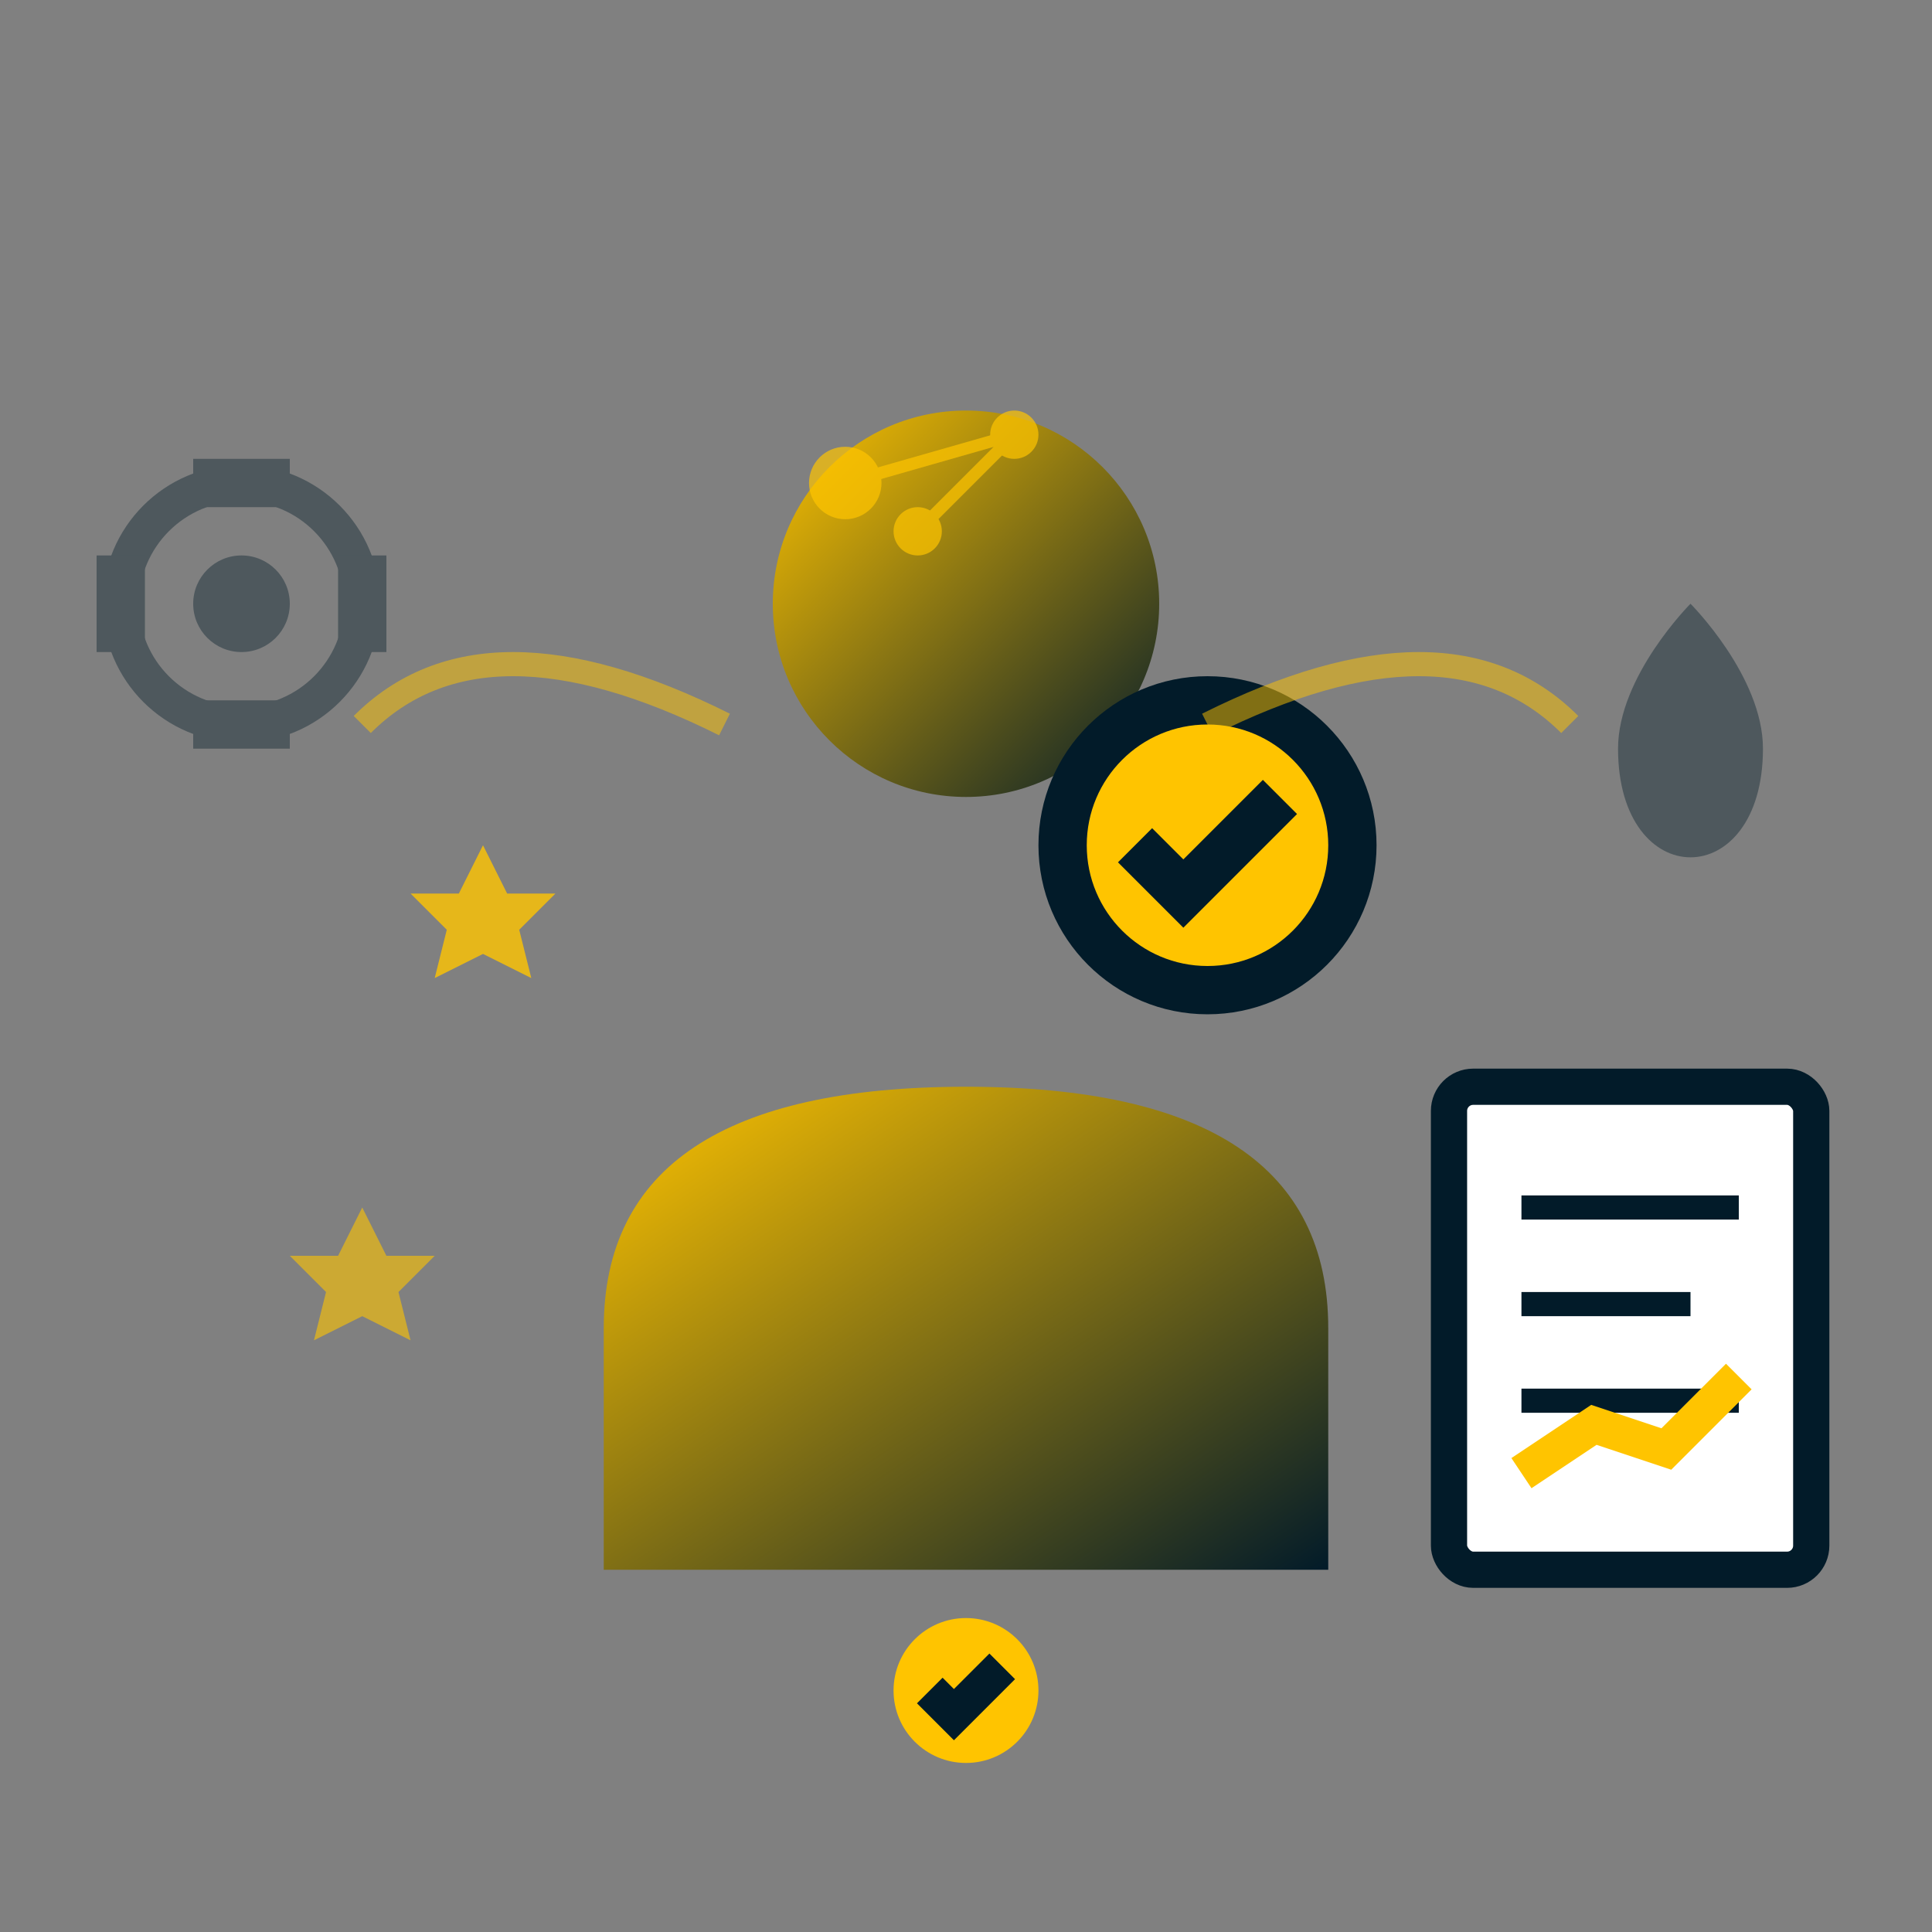
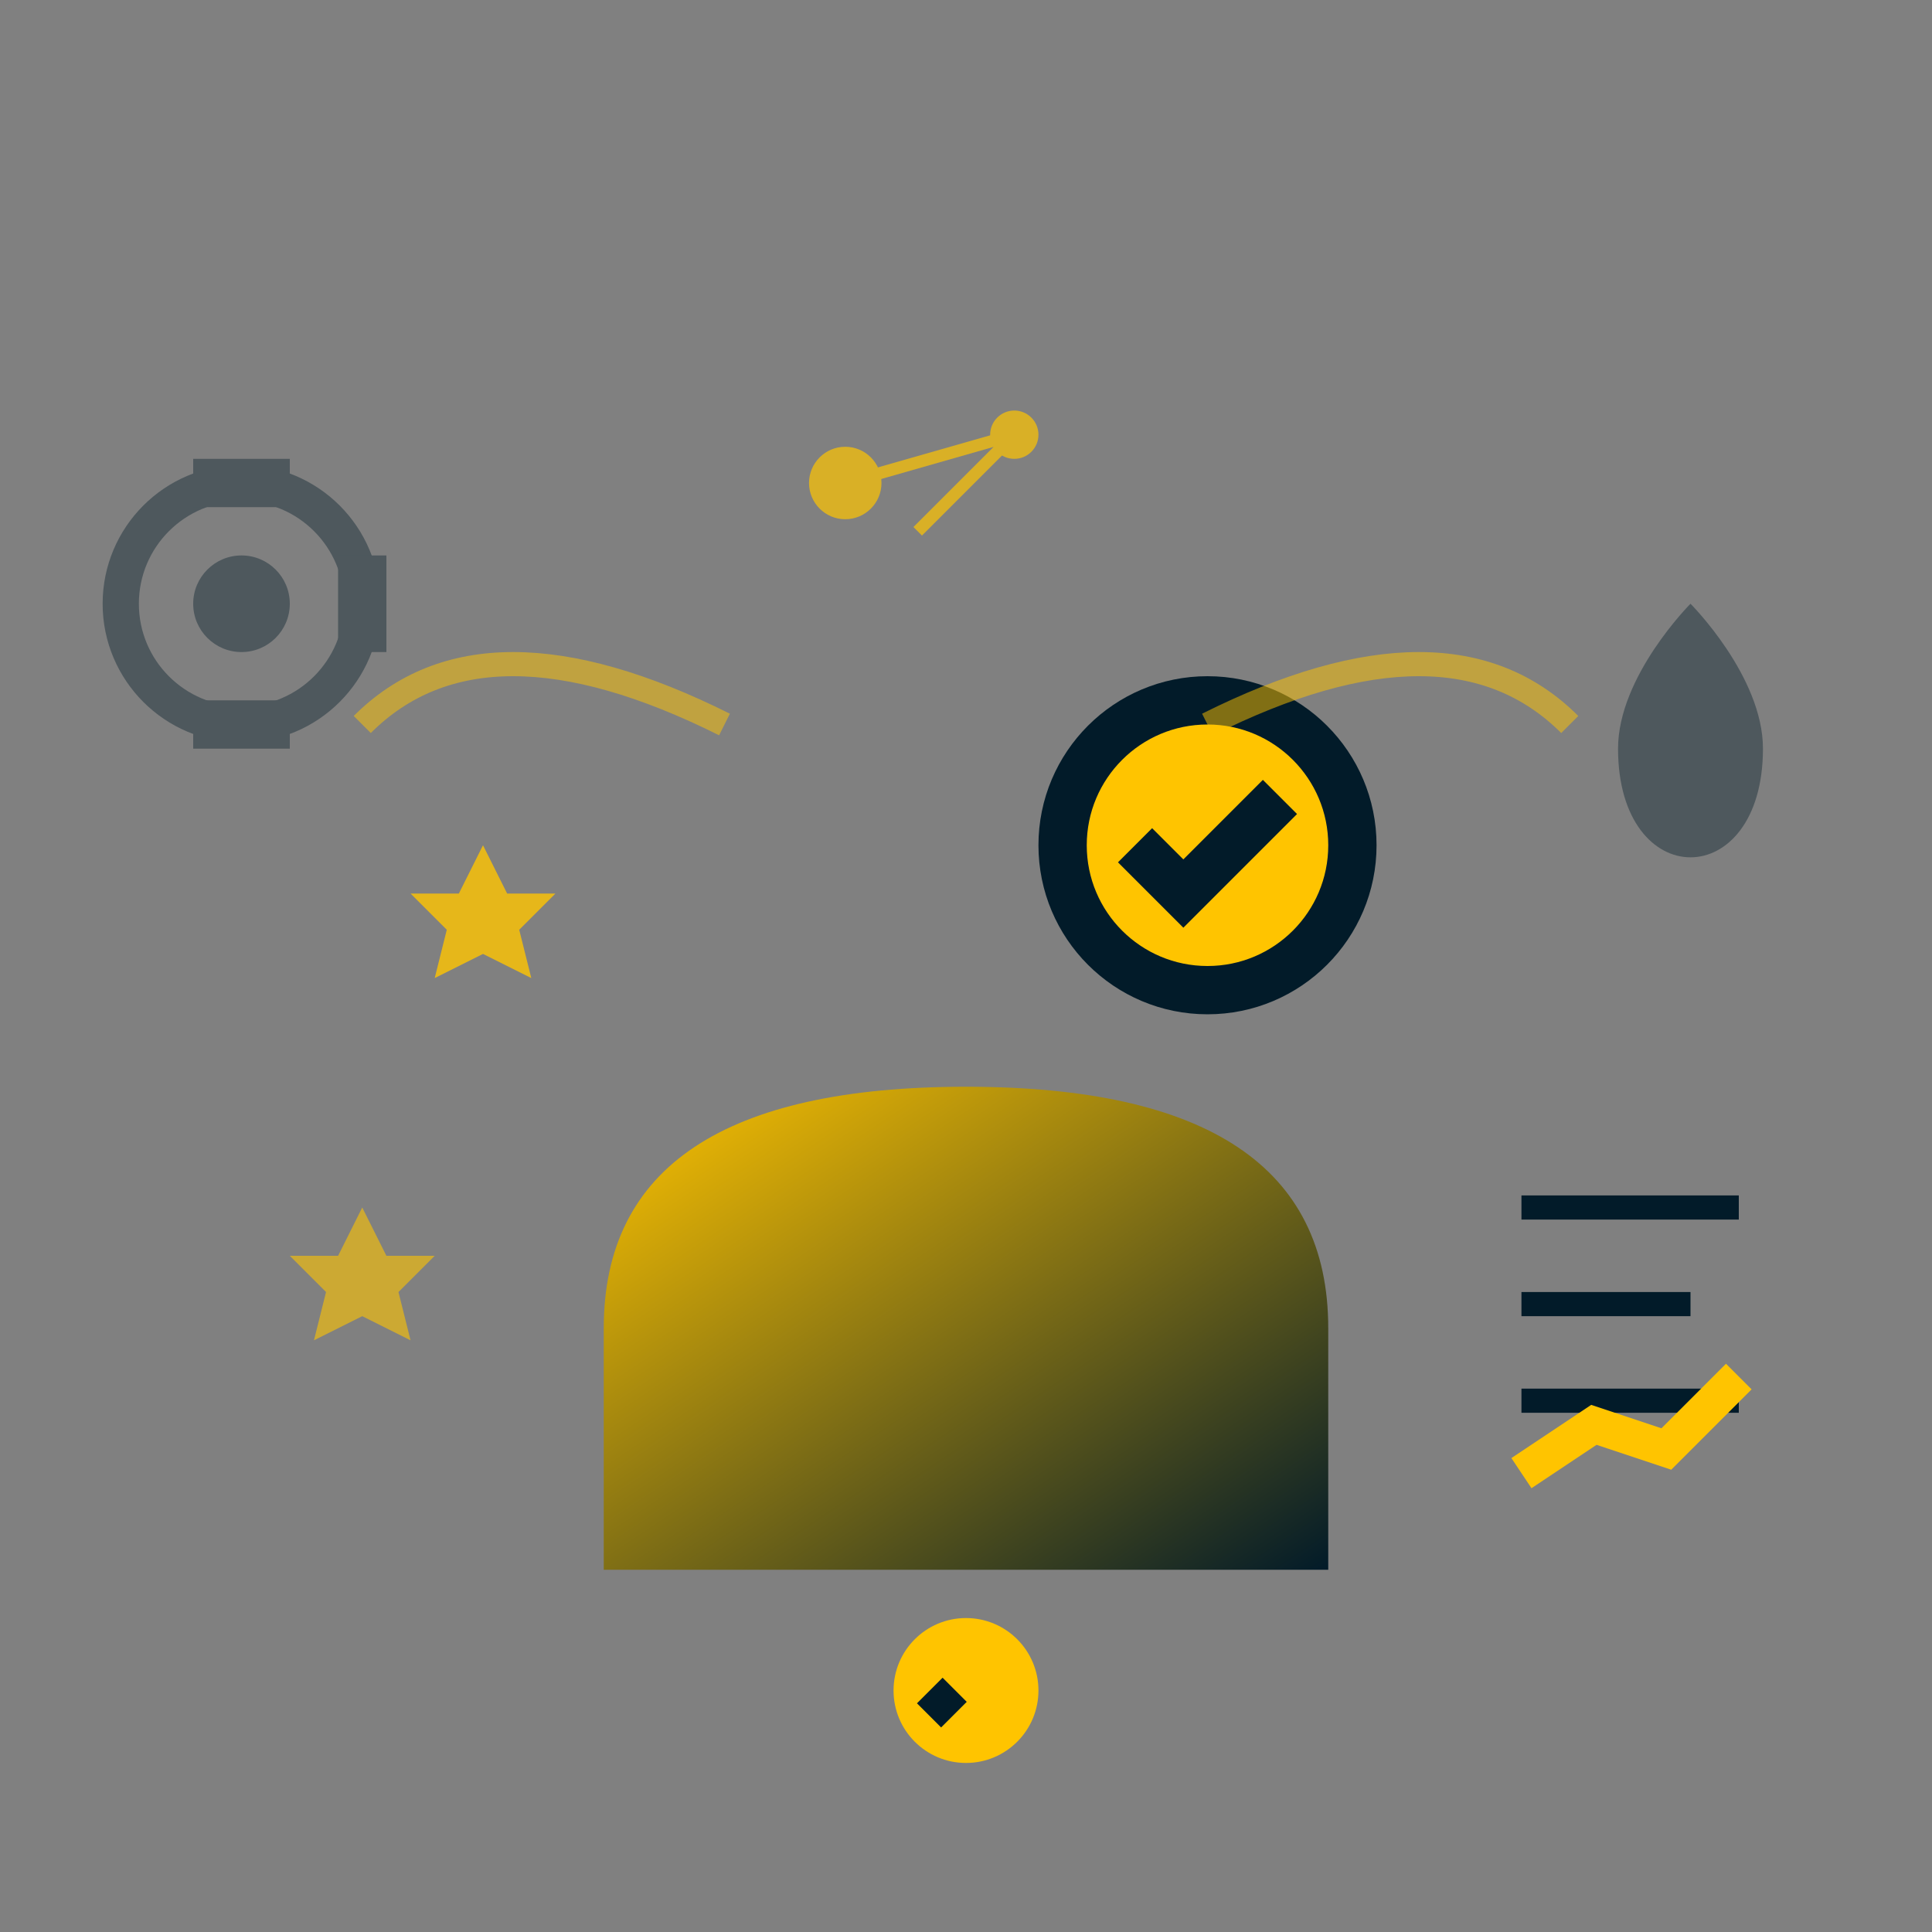
<svg xmlns="http://www.w3.org/2000/svg" width="80" height="80" viewBox="0 0 80 80" fill="none">
  <rect x="0" y="0" width="80" height="80" fill="#808080" stroke="none" />
  <defs>
    <linearGradient id="expertsGradient" x1="0%" y1="0%" x2="100%" y2="100%">
      <stop offset="0%" style="stop-color:#ffc400;stop-opacity:1" />
      <stop offset="100%" style="stop-color:#021b29;stop-opacity:1" />
    </linearGradient>
  </defs>
-   <circle cx="40" cy="25" r="8" fill="url(#expertsGradient)" />
  <path d="M25 55 Q25 45 40 45 Q55 45 55 55 L55 65 L25 65 Z" fill="url(#expertsGradient)" />
  <circle cx="50" cy="35" r="6" fill="#ffc400" stroke="#021b29" stroke-width="2" />
  <path d="M47 35 L49 37 L53 33" stroke="#021b29" stroke-width="2" fill="none" />
  <g fill="#ffc400" opacity="0.7">
    <circle cx="35" cy="20" r="1.5" />
    <circle cx="42" cy="18" r="1" />
-     <circle cx="38" cy="22" r="1" />
    <line x1="35" y1="20" x2="42" y2="18" stroke="#ffc400" stroke-width="0.5" />
    <line x1="42" y1="18" x2="38" y2="22" stroke="#ffc400" stroke-width="0.5" />
  </g>
-   <rect x="60" y="45" width="15" height="20" fill="#fff" stroke="#021b29" stroke-width="1.5" rx="1" />
  <line x1="63" y1="50" x2="72" y2="50" stroke="#021b29" stroke-width="1" />
  <line x1="63" y1="54" x2="70" y2="54" stroke="#021b29" stroke-width="1" />
  <line x1="63" y1="58" x2="72" y2="58" stroke="#021b29" stroke-width="1" />
  <polyline points="63,61 66,59 69,60 72,57" stroke="#ffc400" stroke-width="1.5" fill="none" />
  <g fill="#ffc400">
    <polygon points="20,35 21,37 23,37 21.5,38.5 22,40.5 20,39.5 18,40.5 18.5,38.5 17,37 19,37" opacity="0.8" />
    <polygon points="15,50 16,52 18,52 16.5,53.5 17,55.5 15,54.5 13,55.5 13.5,53.5 12,52 14,52" opacity="0.6" />
  </g>
  <g fill="#021b29" opacity="0.4">
    <path d="M70 25 C70 25 67 28 67 31 C67 34 68.5 35.5 70 35.5 C71.5 35.5 73 34 73 31 C73 28 70 25 70 25 Z" />
    <circle cx="10" cy="25" r="5" fill="none" stroke="#021b29" stroke-width="1.5" />
    <circle cx="10" cy="25" r="2" fill="#021b29" />
    <rect x="8" y="19" width="4" height="2" />
    <rect x="8" y="29" width="4" height="2" />
    <rect x="14" y="23" width="2" height="4" />
-     <rect x="4" y="23" width="2" height="4" />
  </g>
  <g stroke="#ffc400" stroke-width="1" fill="none" opacity="0.5">
    <path d="M30 30 Q20 25 15 30" />
    <path d="M50 30 Q60 25 65 30" />
  </g>
  <circle cx="40" cy="70" r="3" fill="#ffc400" />
-   <path d="M38.5 70 L39.5 71 L41.5 69" stroke="#021b29" stroke-width="1.5" fill="none" />
+   <path d="M38.5 70 L39.5 71 " stroke="#021b29" stroke-width="1.5" fill="none" />
</svg>